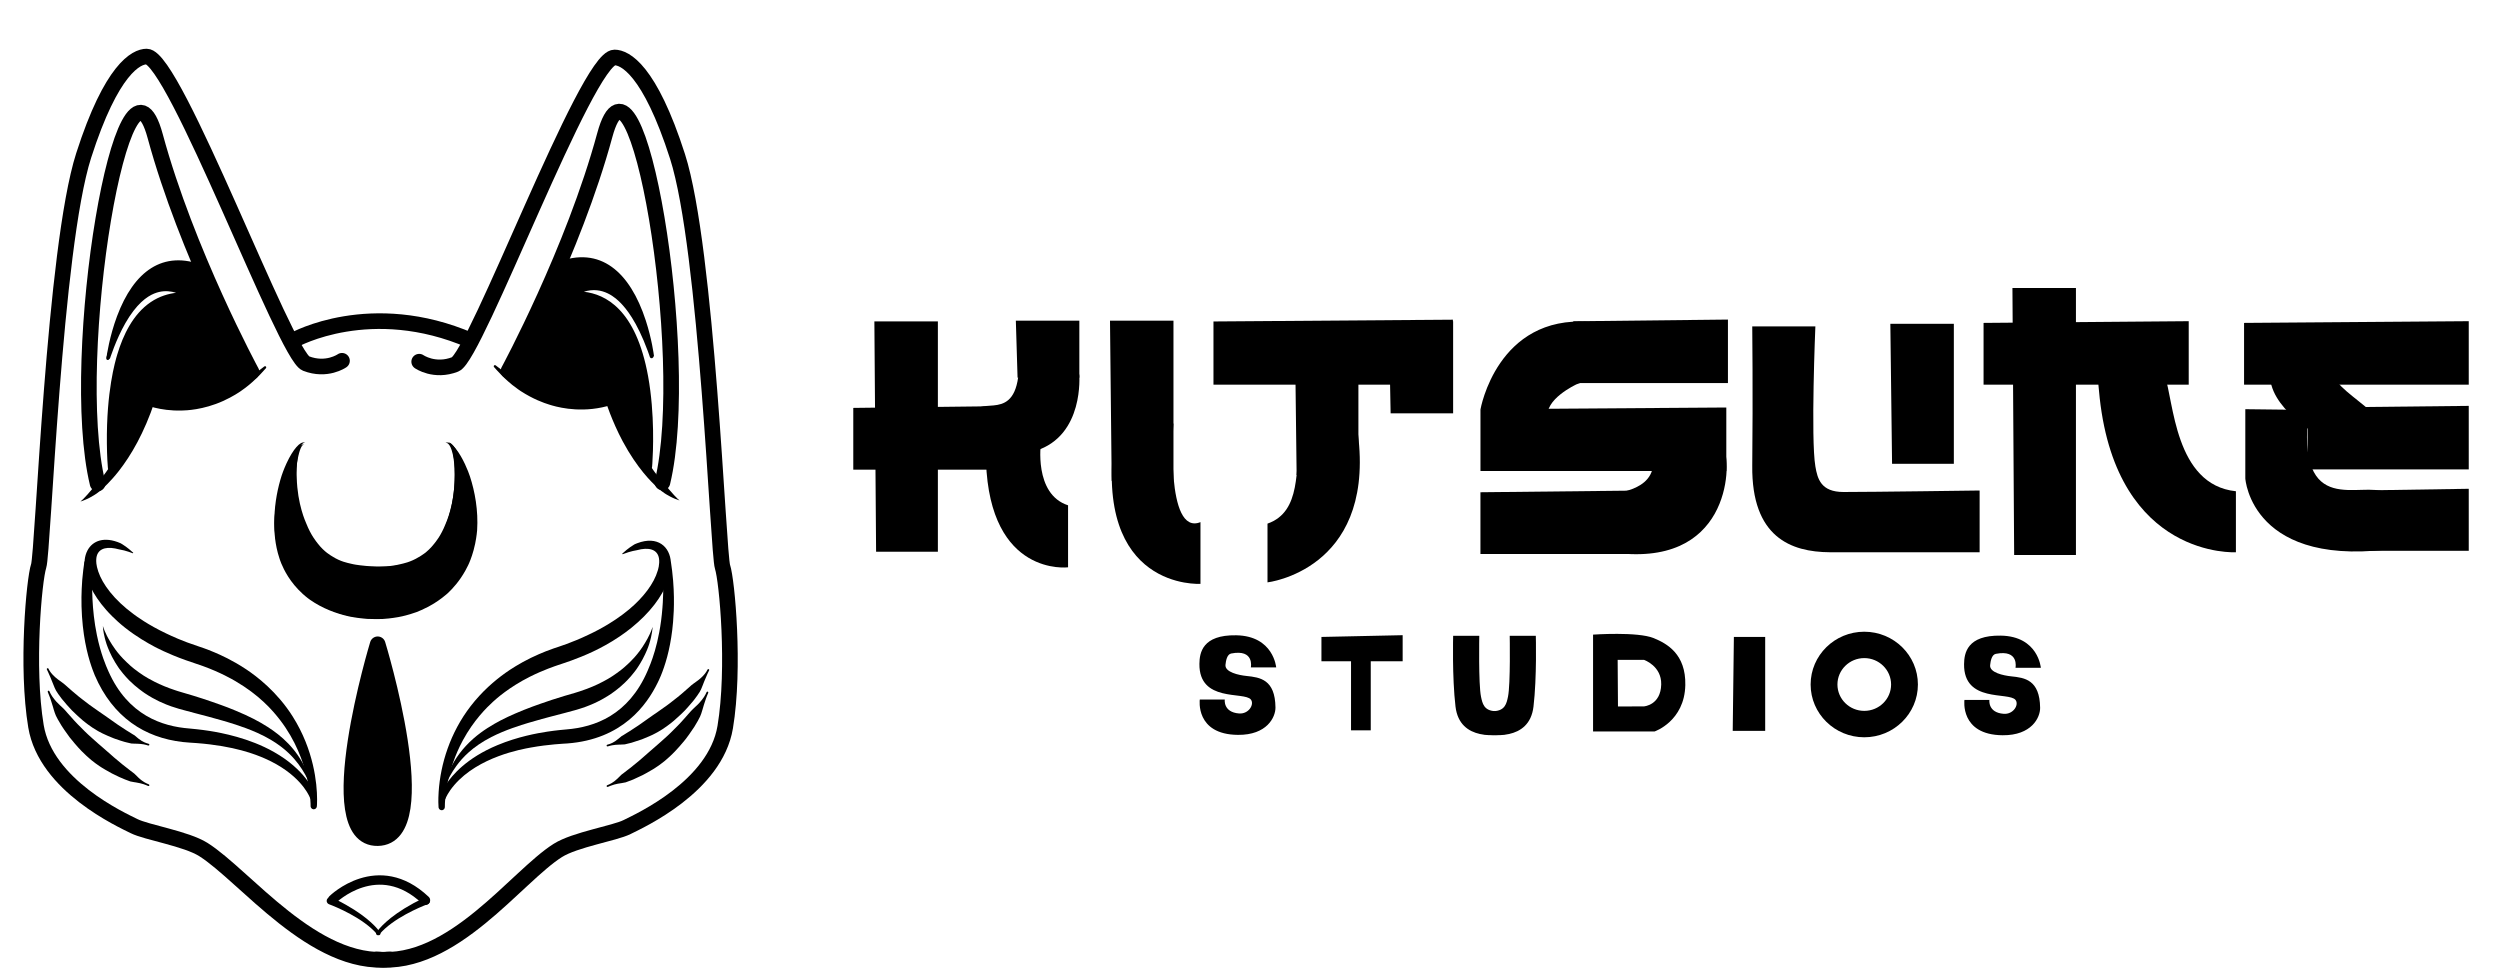
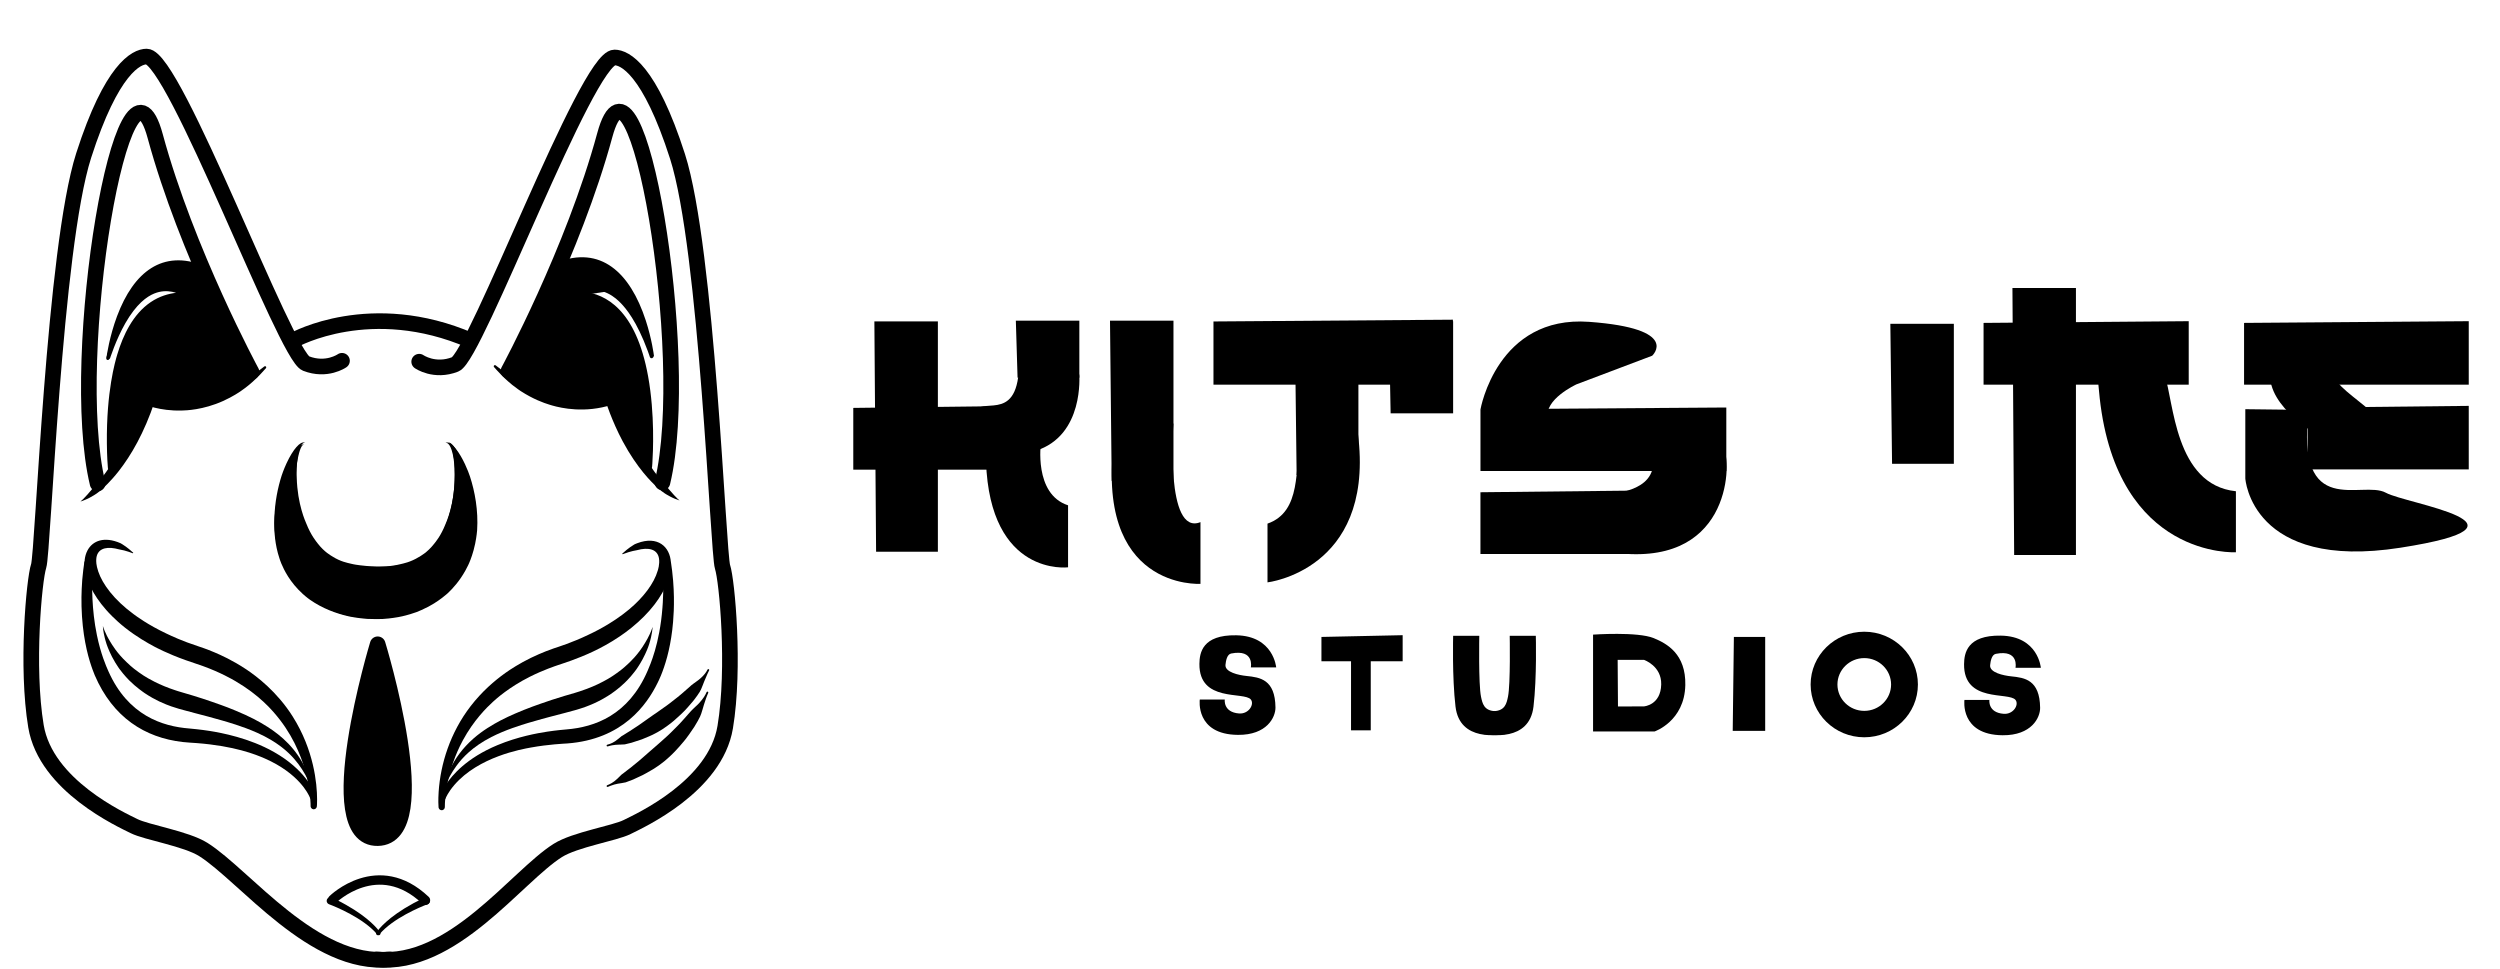
<svg xmlns="http://www.w3.org/2000/svg" width="80" height="31" viewBox="0 0 80 31" fill="none">
  <path fill-rule="evenodd" clip-rule="evenodd" d="M38.393 22.385H39.193C39.193 22.385 39.134 22.791 39.65 22.831C39.959 22.855 40.148 22.537 40.027 22.385C39.815 22.12 38.368 22.488 38.381 21.243C38.385 20.891 38.474 20.311 39.558 20.329C40.756 20.349 40.838 21.357 40.838 21.357H40.027C40.027 21.357 40.151 20.765 39.398 20.912C39.265 20.938 39.228 21.142 39.215 21.277C39.195 21.511 39.642 21.606 39.89 21.631C40.32 21.676 40.804 21.74 40.815 22.637C40.819 22.954 40.538 23.524 39.615 23.516C38.24 23.505 38.393 22.385 38.393 22.385Z" fill="black" />
  <path fill-rule="evenodd" clip-rule="evenodd" d="M62.862 22.397H63.661C63.661 22.397 63.602 22.803 64.118 22.842C64.428 22.866 64.617 22.549 64.496 22.397C64.284 22.132 62.837 22.5 62.85 21.254C62.854 20.903 62.943 20.322 64.027 20.34C65.225 20.36 65.307 21.369 65.307 21.369H64.496C64.496 21.369 64.619 20.776 63.867 20.923C63.734 20.949 63.697 21.153 63.684 21.288C63.663 21.523 64.111 21.617 64.359 21.643C64.789 21.687 65.272 21.751 65.284 22.648C65.288 22.966 65.006 23.536 64.084 23.528C62.709 23.516 62.862 22.397 62.862 22.397Z" fill="black" />
  <path fill-rule="evenodd" clip-rule="evenodd" d="M55.484 20.382H56.486V23.388H55.447L55.484 20.382Z" fill="black" />
  <path fill-rule="evenodd" clip-rule="evenodd" d="M46.501 20.345H47.337C47.337 20.345 47.309 21.891 47.392 22.293C47.437 22.508 47.485 22.739 47.838 22.757C48.19 22.776 48.681 23.407 48.227 23.481C47.977 23.522 46.71 23.75 46.576 22.609C46.465 21.669 46.501 20.345 46.501 20.345Z" fill="black" />
  <path fill-rule="evenodd" clip-rule="evenodd" d="M59.657 20.215C60.604 20.215 61.373 20.972 61.373 21.904C61.373 22.836 60.604 23.593 59.657 23.593C58.709 23.593 57.94 22.836 57.94 21.904C57.94 20.972 58.709 20.215 59.657 20.215ZM59.657 21.059C60.13 21.059 60.515 21.438 60.515 21.904C60.515 22.37 60.13 22.748 59.657 22.748C59.183 22.748 58.798 22.37 58.798 21.904C58.798 21.438 59.183 21.059 59.657 21.059Z" fill="black" />
  <path fill-rule="evenodd" clip-rule="evenodd" d="M50.978 20.308C50.978 20.308 52.4 20.207 52.919 20.42C53.345 20.595 53.951 20.93 53.93 21.923C53.905 23.083 52.946 23.407 52.946 23.407H50.978V20.308ZM52.609 21.116H51.765L51.775 22.608L52.609 22.604C52.609 22.604 53.145 22.565 53.159 21.9C53.171 21.308 52.609 21.116 52.609 21.116Z" fill="black" />
  <path fill-rule="evenodd" clip-rule="evenodd" d="M49.146 20.345H48.311C48.311 20.345 48.339 21.891 48.256 22.293C48.211 22.508 48.163 22.739 47.81 22.757C47.458 22.776 46.967 23.407 47.42 23.481C47.67 23.522 48.938 23.75 49.072 22.609C49.183 21.669 49.146 20.345 49.146 20.345Z" fill="black" />
  <path fill-rule="evenodd" clip-rule="evenodd" d="M42.286 20.382V21.161H43.233V23.37H43.864V21.161H44.885V20.326L42.286 20.382Z" fill="black" />
  <path fill-rule="evenodd" clip-rule="evenodd" d="M73.877 13.118L71.85 13.094V15.31C71.85 15.31 72.037 18.274 76.814 17.527C81.591 16.78 77.004 16.13 76.348 15.768C75.586 15.349 73.458 16.66 73.877 13.118Z" fill="black" />
  <path fill-rule="evenodd" clip-rule="evenodd" d="M74.741 12.01C74.671 12.288 75.323 12.677 76.018 13.287C77.313 14.422 74.235 13.961 74.235 13.961C74.235 13.961 72.548 13.046 72.645 11.913C72.741 10.781 74.881 11.455 74.741 12.01Z" fill="black" />
  <path fill-rule="evenodd" clip-rule="evenodd" d="M71.549 15.72V17.672C71.549 17.672 67.762 17.894 67.19 12.735C66.675 8.101 69.064 11.454 69.27 12.015C69.562 12.812 69.581 15.516 71.549 15.72Z" fill="black" />
  <path fill-rule="evenodd" clip-rule="evenodd" d="M50.447 12.299C50.447 12.299 49.392 12.784 49.536 13.383C49.848 14.684 47.377 13.094 47.377 13.094C47.377 13.094 47.904 10.082 50.855 10.299C53.806 10.516 52.87 11.383 52.87 11.383L50.447 12.299Z" fill="black" />
  <path fill-rule="evenodd" clip-rule="evenodd" d="M51.266 15.811C51.266 15.811 52.827 15.848 52.9 14.871C52.972 13.91 54.858 13.731 55.18 14.414C55.402 14.884 55.364 18.254 51.508 17.666C51.429 17.654 49.831 16.654 49.831 16.654L51.266 15.811Z" fill="black" />
  <path fill-rule="evenodd" clip-rule="evenodd" d="M34.178 16.17V18.154C34.178 18.154 31.677 18.468 31.552 14.764C31.459 12.024 32.66 13.738 32.66 13.738L33.311 14.163C33.311 14.163 33.07 15.812 34.178 16.17Z" fill="black" />
  <path fill-rule="evenodd" clip-rule="evenodd" d="M40.56 16.756V18.636C40.56 18.636 43.912 18.251 43.475 14.058C43.065 10.13 41.741 13.539 41.62 14.082C41.423 14.965 41.668 16.371 40.56 16.756Z" fill="black" />
  <path fill-rule="evenodd" clip-rule="evenodd" d="M32.609 11.383L34.536 11.985C34.536 11.985 34.705 13.939 33.139 14.426C30.354 15.29 30.946 14.156 30.946 14.156C30.946 14.156 31.035 13.446 31.211 13.151C31.488 12.689 32.681 13.602 32.609 11.383Z" fill="black" />
  <path fill-rule="evenodd" clip-rule="evenodd" d="M60.491 10.361H62.523V14.841H60.546L60.491 10.361Z" fill="black" />
-   <path fill-rule="evenodd" clip-rule="evenodd" d="M63.348 15.696V17.672C63.348 17.672 59.188 17.676 58.554 17.672C57.309 17.664 56.047 17.19 56.072 14.901C56.096 12.612 56.072 10.444 56.072 10.444H58.092C58.092 10.444 57.941 14.041 58.092 14.925C58.159 15.323 58.271 15.744 58.991 15.744C59.889 15.744 63.348 15.696 63.348 15.696Z" fill="black" />
  <path fill-rule="evenodd" clip-rule="evenodd" d="M41.438 10.718H43.469V15.2H41.492L41.438 10.718Z" fill="black" />
  <path fill-rule="evenodd" clip-rule="evenodd" d="M44.444 10.28H46.5V13.226H44.5L44.444 10.28Z" fill="black" />
  <path fill-rule="evenodd" clip-rule="evenodd" d="M27.98 10.285H30.012V17.655H28.035L27.98 10.285Z" fill="black" />
  <path fill-rule="evenodd" clip-rule="evenodd" d="M35.52 10.261H37.551V15.387H35.574L35.52 10.261Z" fill="black" />
  <path fill-rule="evenodd" clip-rule="evenodd" d="M38.415 16.708V18.683C38.415 18.683 34.97 18.901 35.669 13.961C36.368 9.015 37.548 13.576 37.548 13.576C37.548 13.576 37.283 17.166 38.415 16.708Z" fill="black" />
  <path fill-rule="evenodd" clip-rule="evenodd" d="M32.507 10.261H34.539V12.086H32.562L32.507 10.261Z" fill="black" />
  <path fill-rule="evenodd" clip-rule="evenodd" d="M64.398 9.215H66.43V17.759H64.453L64.398 9.215Z" fill="black" />
  <path fill-rule="evenodd" clip-rule="evenodd" d="M70.039 10.278V12.31H63.474V10.333L70.039 10.278Z" fill="black" />
  <path fill-rule="evenodd" clip-rule="evenodd" d="M79 10.278V12.31H71.81V10.333L79 10.278Z" fill="black" />
  <path fill-rule="evenodd" clip-rule="evenodd" d="M79 12.988V15.02H73.842V13.043L79 12.988Z" fill="black" />
-   <path fill-rule="evenodd" clip-rule="evenodd" d="M79 15.641V17.625H75.509V15.695L79 15.641Z" fill="black" />
  <path fill-rule="evenodd" clip-rule="evenodd" d="M52.498 15.697C53.143 16.442 53.714 17.179 52.498 17.729H47.374V15.752L52.498 15.697Z" fill="black" />
  <path fill-rule="evenodd" clip-rule="evenodd" d="M31.942 12.998V15.03H27.305V13.053L31.942 12.998Z" fill="black" />
  <path fill-rule="evenodd" clip-rule="evenodd" d="M46.493 10.23V12.31H38.831V10.287L46.493 10.23Z" fill="black" />
-   <path fill-rule="evenodd" clip-rule="evenodd" d="M55.294 10.226V12.258H50.345V10.281L55.294 10.226Z" fill="black" />
  <path fill-rule="evenodd" clip-rule="evenodd" d="M55.242 13.04V15.072H47.375V13.095L55.242 13.04Z" fill="black" />
  <path fill-rule="evenodd" clip-rule="evenodd" d="M4.264 17.688C4.258 17.691 4.259 17.703 4.252 17.706C4.251 17.707 4.04 17.616 3.806 17.579C3.784 17.575 3.755 17.564 3.685 17.551C3.351 17.486 3.093 17.58 3.08 17.905C3.078 17.959 3.072 18.072 3.145 18.29C3.279 18.688 3.643 19.189 4.274 19.652C4.354 19.711 4.726 19.99 5.315 20.269C5.487 20.35 5.812 20.508 6.361 20.687C6.417 20.706 6.591 20.76 6.867 20.877C7.051 20.955 7.438 21.125 7.885 21.423C8.208 21.639 8.862 22.129 9.367 22.929C10.045 24.003 10.145 25.073 10.147 25.577C10.147 25.712 10.141 25.792 10.14 25.799C10.137 25.843 10.11 25.867 10.105 25.871C10.096 25.88 10.085 25.887 10.072 25.891C10.034 25.905 10.002 25.89 9.996 25.887C9.96 25.869 9.948 25.836 9.946 25.831C9.937 25.807 9.939 25.807 9.939 25.782C9.939 25.774 9.962 24.343 8.962 23.041C8.718 22.724 8.301 22.246 7.533 21.796C7.439 21.741 7.052 21.516 6.496 21.315C6.29 21.241 6.131 21.193 5.944 21.126C5.348 20.914 4.975 20.71 4.934 20.689C4.717 20.573 4.377 20.381 4.006 20.09C3.674 19.828 3.445 19.571 3.401 19.521C2.936 18.996 2.789 18.561 2.736 18.333C2.719 18.256 2.711 18.172 2.71 18.158C2.697 18.029 2.694 17.812 2.801 17.611C2.965 17.305 3.333 17.155 3.855 17.382C3.859 17.384 3.86 17.383 3.906 17.411C4.074 17.515 4.207 17.635 4.264 17.688Z" fill="black" />
  <path fill-rule="evenodd" clip-rule="evenodd" d="M2.862 17.882C2.871 17.883 2.923 17.89 2.96 17.939C2.971 17.954 2.98 17.972 2.984 17.99C2.994 18.026 2.991 18.026 2.986 18.063C2.964 18.224 2.955 18.473 2.954 18.509C2.947 18.709 2.926 19.482 3.101 20.325C3.226 20.929 3.39 21.304 3.47 21.483C4.098 22.894 5.195 23.245 6.061 23.312C6.119 23.317 6.419 23.344 6.716 23.391C7.086 23.451 7.971 23.613 8.765 24.063C9.758 24.625 10.041 25.294 10.094 25.447C10.097 25.456 10.1 25.465 10.1 25.466C10.101 25.478 10.104 25.491 10.103 25.503C10.103 25.509 10.1 25.543 10.07 25.568C10.024 25.609 9.974 25.584 9.967 25.58C9.956 25.574 9.946 25.567 9.937 25.558C9.92 25.539 9.922 25.538 9.913 25.514C9.867 25.405 9.556 24.748 8.48 24.274C8.18 24.142 7.508 23.872 6.296 23.779C6.083 23.762 6.028 23.765 5.842 23.744C4.639 23.605 3.613 22.961 3.033 21.61C2.984 21.494 2.933 21.345 2.925 21.322C2.791 20.928 2.634 20.303 2.609 19.41C2.597 18.997 2.627 18.622 2.632 18.553C2.653 18.291 2.678 18.142 2.694 18.023C2.699 17.986 2.696 17.985 2.716 17.953C2.72 17.945 2.746 17.901 2.804 17.886C2.809 17.884 2.833 17.878 2.862 17.882Z" fill="black" />
  <path fill-rule="evenodd" clip-rule="evenodd" d="M10.039 25.405C9.967 25.199 9.797 24.725 9.421 24.292C9.212 24.052 8.867 23.736 8.239 23.453C7.754 23.235 7.231 23.092 7.121 23.059C6.775 22.957 6.508 22.892 6.28 22.831C6.104 22.785 6.103 22.786 5.928 22.737C5.791 22.7 5.668 22.669 5.481 22.604C5.408 22.579 5.249 22.519 5.092 22.444C4.959 22.379 4.816 22.304 4.633 22.182C4.606 22.164 4.345 21.985 4.133 21.77C3.981 21.615 3.878 21.481 3.825 21.41C3.823 21.407 3.759 21.319 3.687 21.2C3.535 20.948 3.452 20.732 3.409 20.608C3.382 20.53 3.357 20.428 3.353 20.413C3.302 20.209 3.294 20.074 3.293 20.057C3.292 20.056 3.292 20.046 3.292 20.046C3.293 20.043 3.295 20.041 3.297 20.045C3.298 20.047 3.354 20.253 3.531 20.54C3.579 20.619 3.737 20.894 4.053 21.191C4.096 21.232 4.22 21.357 4.432 21.507C4.49 21.547 4.634 21.659 4.947 21.817C5.135 21.913 5.376 22.012 5.593 22.083C5.636 22.097 5.721 22.127 5.854 22.164C5.885 22.173 6.157 22.253 6.175 22.259C6.455 22.346 6.533 22.371 6.785 22.458C7.241 22.615 7.429 22.694 7.526 22.735C7.98 22.922 8.295 23.088 8.57 23.265C8.996 23.539 9.491 23.953 9.804 24.654C9.947 24.971 10.009 25.26 10.039 25.405Z" fill="black" />
  <path fill-rule="evenodd" clip-rule="evenodd" d="M19.91 17.718C19.964 17.669 20.11 17.534 20.298 17.423C20.305 17.419 20.32 17.41 20.391 17.383C21.042 17.135 21.441 17.491 21.469 18.002C21.477 18.147 21.455 18.277 21.44 18.353C21.417 18.467 21.37 18.591 21.363 18.611C21.184 19.09 20.8 19.61 20.197 20.096C20.166 20.121 19.918 20.321 19.597 20.516C19.281 20.708 19.026 20.827 18.975 20.851C18.443 21.1 18.024 21.225 17.851 21.285C17.773 21.312 17.397 21.434 16.953 21.657C16.289 21.991 15.881 22.36 15.776 22.456C15.571 22.643 15.154 23.055 14.81 23.693C14.294 24.651 14.233 25.566 14.235 25.819C14.236 25.863 14.212 25.889 14.208 25.894C14.199 25.903 14.189 25.911 14.178 25.917C14.172 25.92 14.14 25.935 14.102 25.921C14.063 25.908 14.048 25.876 14.045 25.87C14.033 25.847 14.035 25.846 14.033 25.82C14.018 25.62 14.034 25.374 14.037 25.335C14.096 24.444 14.406 23.445 15.061 22.596C15.424 22.126 15.823 21.783 16.171 21.535C16.328 21.422 16.636 21.223 16.988 21.052C17.365 20.869 17.658 20.77 17.718 20.749C17.865 20.699 18.3 20.567 18.82 20.317C18.923 20.268 19.558 19.98 20.13 19.502C20.594 19.114 20.928 18.669 21.046 18.264C21.051 18.249 21.117 18.055 21.088 17.871C21.041 17.573 20.755 17.502 20.378 17.607C20.365 17.611 20.203 17.628 19.935 17.731C19.922 17.736 19.922 17.736 19.922 17.736C19.912 17.731 19.92 17.723 19.91 17.718Z" fill="black" />
  <path fill-rule="evenodd" clip-rule="evenodd" d="M21.311 17.912C21.32 17.911 21.371 17.904 21.42 17.941C21.435 17.952 21.448 17.966 21.457 17.983C21.477 18.015 21.474 18.016 21.479 18.054C21.495 18.173 21.52 18.322 21.54 18.583C21.6 19.326 21.543 19.896 21.513 20.153C21.432 20.826 21.28 21.298 21.146 21.626C21.108 21.719 21.052 21.833 21.043 21.851C20.702 22.546 19.929 23.66 18.146 23.791C18.062 23.797 17.558 23.817 16.988 23.921C16.695 23.974 15.318 24.215 14.54 25.118C14.338 25.352 14.266 25.53 14.258 25.55C14.25 25.57 14.251 25.571 14.236 25.588C14.232 25.592 14.209 25.617 14.171 25.62C14.165 25.621 14.132 25.624 14.102 25.598C14.073 25.573 14.07 25.54 14.07 25.534C14.067 25.507 14.07 25.507 14.078 25.482C14.134 25.312 14.255 25.13 14.273 25.101C14.472 24.801 14.936 24.253 15.922 23.843C16.571 23.573 17.191 23.462 17.512 23.413C17.804 23.368 18.081 23.345 18.131 23.341C19.026 23.267 20.112 22.89 20.725 21.462C20.798 21.291 21.11 20.605 21.198 19.448C21.206 19.348 21.254 18.767 21.193 18.139C21.192 18.129 21.185 18.083 21.185 18.078C21.184 18.07 21.177 18.018 21.213 17.97C21.25 17.921 21.302 17.913 21.311 17.912Z" fill="black" />
  <path fill-rule="evenodd" clip-rule="evenodd" d="M14.135 25.435C14.233 24.963 14.438 24.26 15.147 23.636C15.441 23.377 15.773 23.183 16.021 23.053C16.318 22.897 16.695 22.745 16.755 22.721C16.864 22.677 17.094 22.585 17.652 22.398C17.662 22.395 17.937 22.307 18.05 22.273C18.351 22.184 18.351 22.185 18.393 22.173C18.438 22.16 18.62 22.104 18.78 22.043C18.831 22.023 19.061 21.938 19.299 21.81C19.34 21.788 19.52 21.698 19.734 21.542C19.78 21.509 19.928 21.408 20.11 21.232C20.172 21.172 20.416 20.951 20.637 20.58C20.638 20.578 20.785 20.349 20.866 20.111C20.877 20.078 20.876 20.078 20.877 20.075C20.879 20.072 20.881 20.072 20.882 20.076C20.882 20.076 20.874 20.294 20.772 20.616C20.772 20.618 20.728 20.758 20.643 20.937C20.537 21.164 20.424 21.333 20.359 21.426C20.35 21.438 20.281 21.534 20.185 21.645C20.041 21.809 19.935 21.903 19.854 21.973C19.83 21.993 19.699 22.105 19.545 22.209C19.537 22.215 19.398 22.308 19.259 22.383C19.085 22.477 18.935 22.545 18.744 22.616C18.675 22.642 18.507 22.696 18.454 22.711C18.188 22.784 18.123 22.801 18.094 22.809L17.555 22.95C17.503 22.964 17.249 23.03 16.9 23.134C16.682 23.199 16.17 23.356 15.726 23.584C15.117 23.896 14.794 24.246 14.597 24.52C14.313 24.912 14.177 25.315 14.135 25.435Z" fill="black" />
  <path fill-rule="evenodd" clip-rule="evenodd" d="M12.086 20.617C12.086 20.617 10.193 26.85 12.086 26.82C13.983 26.79 12.086 20.617 12.086 20.617Z" fill="black" stroke="black" stroke-width="0.5" stroke-miterlimit="1.5" stroke-linecap="round" stroke-linejoin="round" />
  <path fill-rule="evenodd" clip-rule="evenodd" d="M18.684 9.336C19.365 9.414 20.349 9.884 20.74 12.046C20.958 13.253 20.898 14.484 20.875 14.833C20.87 14.897 20.867 14.936 20.867 14.936C20.861 14.956 20.859 14.978 20.849 14.996C20.844 15.005 20.818 15.054 20.756 15.073C20.746 15.076 20.692 15.093 20.632 15.062C20.623 15.057 20.575 15.031 20.555 14.969C20.542 14.927 20.546 14.926 20.55 14.882C20.621 14.108 20.757 11.017 19.48 9.935C19.246 9.737 18.861 9.517 18.249 9.563C18.235 9.564 18.235 9.565 18.221 9.564C18.212 9.563 18.157 9.558 18.127 9.501C18.123 9.493 18.098 9.444 18.131 9.389C18.141 9.372 18.154 9.359 18.196 9.329C18.491 9.115 19.308 8.737 20.08 9.638C20.142 9.709 20.273 9.879 20.398 10.104C20.698 10.641 20.851 11.209 20.902 11.37C20.902 11.37 20.908 11.389 20.908 11.389C20.907 11.404 20.911 11.421 20.904 11.434C20.904 11.434 20.869 11.463 20.869 11.463C20.854 11.462 20.838 11.466 20.824 11.459C20.811 11.452 20.803 11.437 20.795 11.425C20.795 11.423 20.789 11.397 20.731 11.238C20.373 10.264 20.021 9.863 19.876 9.711C19.713 9.54 19.287 9.142 18.684 9.336Z" fill="black" />
  <path fill-rule="evenodd" clip-rule="evenodd" d="M21.745 16.015C21.678 15.996 21.549 15.945 21.445 15.889C21.333 15.83 21.279 15.793 21.266 15.784C21.189 15.733 21.145 15.7 21.034 15.599C20.851 15.432 20.39 14.986 19.927 14.123C19.585 13.486 19.376 12.833 19.357 12.776C19.342 12.73 19.348 12.68 19.349 12.671C19.353 12.637 19.364 12.604 19.381 12.574C19.398 12.544 19.42 12.517 19.447 12.496C19.447 12.496 19.54 12.447 19.541 12.447C19.576 12.444 19.611 12.435 19.646 12.439C19.68 12.443 19.713 12.454 19.743 12.47C19.773 12.487 19.8 12.509 19.821 12.536C19.864 12.59 19.861 12.593 19.877 12.66C19.984 13.1 20.244 14.041 20.799 14.888C20.818 14.917 21.014 15.223 21.284 15.517C21.295 15.528 21.305 15.542 21.34 15.58C21.34 15.581 21.416 15.67 21.42 15.674C21.455 15.717 21.47 15.735 21.572 15.846C21.665 15.949 21.723 15.997 21.745 16.015Z" fill="black" />
-   <path fill-rule="evenodd" clip-rule="evenodd" d="M19.988 9.131L19.861 9.26L18.673 9.174L18.26 9.506L18.867 9.51L19.649 9.943L20.261 10.884L20.633 12.266L20.708 13.855L20.693 14.887L20.218 13.999L19.675 12.724L19.153 12.761L18.105 12.868L17.049 12.558L16.244 11.983L17.885 8.555L18.433 8.382L19.148 8.415L19.516 8.663L19.988 9.131Z" fill="black" />
+   <path fill-rule="evenodd" clip-rule="evenodd" d="M19.988 9.131L19.861 9.26L18.26 9.506L18.867 9.51L19.649 9.943L20.261 10.884L20.633 12.266L20.708 13.855L20.693 14.887L20.218 13.999L19.675 12.724L19.153 12.761L18.105 12.868L17.049 12.558L16.244 11.983L17.885 8.555L18.433 8.382L19.148 8.415L19.516 8.663L19.988 9.131Z" fill="black" />
  <path fill-rule="evenodd" clip-rule="evenodd" d="M20.841 11.189L20.608 10.203L20.034 9.092H19.299L19.639 9.397L20.195 9.917L20.841 11.189Z" fill="black" />
  <path d="M16.273 11.868C16.273 11.868 18.346 8.037 19.354 4.321C20.348 0.658 22.177 11.378 21.198 15.439" stroke="black" stroke-width="0.5" stroke-miterlimit="1.5" stroke-linecap="round" stroke-linejoin="round" />
  <path fill-rule="evenodd" clip-rule="evenodd" d="M15.811 11.696C15.822 11.685 15.823 11.684 15.839 11.684C15.849 11.684 15.858 11.69 15.867 11.695C15.87 11.696 15.871 11.701 15.891 11.715C15.921 11.739 16.071 11.855 16.287 11.996C16.31 12.01 16.412 12.077 16.575 12.169C16.595 12.181 16.675 12.226 16.839 12.309C17.447 12.614 18.109 12.745 18.763 12.651C19.118 12.599 19.363 12.496 19.446 12.456C19.471 12.444 19.47 12.443 19.472 12.442C19.505 12.433 19.537 12.419 19.571 12.417C19.604 12.415 19.638 12.42 19.669 12.431C19.7 12.442 19.73 12.459 19.755 12.481C19.755 12.481 19.817 12.562 19.817 12.562C19.825 12.595 19.84 12.627 19.842 12.661C19.843 12.694 19.838 12.727 19.828 12.759C19.817 12.79 19.8 12.82 19.778 12.844C19.737 12.89 19.736 12.89 19.679 12.914C19.51 12.985 19.294 13.03 19.26 13.037C18.431 13.21 17.754 13.003 17.587 12.951C17.391 12.891 17.061 12.772 16.663 12.515C16.658 12.512 16.542 12.435 16.393 12.318C16.349 12.283 16.195 12.153 16.064 12.021C15.927 11.883 15.831 11.77 15.828 11.767C15.823 11.762 15.818 11.757 15.813 11.752C15.801 11.741 15.8 11.727 15.8 11.725C15.8 11.709 15.8 11.708 15.811 11.696Z" fill="black" />
  <path fill-rule="evenodd" clip-rule="evenodd" d="M17.733 8.578C17.73 8.571 17.712 8.527 17.733 8.476C17.739 8.46 17.749 8.445 17.761 8.433C17.785 8.408 17.787 8.41 17.82 8.397C19.214 7.851 20.16 8.705 20.666 10.259C20.858 10.851 20.922 11.35 20.924 11.369C20.929 11.405 20.918 11.403 20.887 11.422C20.887 11.422 20.854 11.414 20.854 11.414C20.835 11.4 20.838 11.397 20.834 11.374C20.77 10.993 20.239 8.435 18.65 8.469C18.328 8.476 18.051 8.587 17.907 8.65C17.858 8.671 17.813 8.653 17.805 8.65C17.754 8.629 17.736 8.585 17.733 8.578Z" fill="black" />
  <path fill-rule="evenodd" clip-rule="evenodd" d="M5.635 9.37C5.479 9.32 5.29 9.296 5.087 9.344C4.913 9.386 4.613 9.501 4.269 9.95C3.897 10.434 3.65 11.094 3.543 11.401C3.537 11.416 3.524 11.459 3.524 11.459C3.515 11.47 3.508 11.486 3.495 11.493C3.495 11.493 3.45 11.497 3.45 11.497C3.439 11.488 3.423 11.481 3.416 11.468C3.409 11.455 3.411 11.438 3.411 11.423C3.412 11.417 3.414 11.417 3.435 11.346C3.589 10.822 3.754 10.432 3.934 10.114C3.995 10.006 4.118 9.811 4.253 9.655C5.041 8.751 5.88 9.171 6.154 9.386C6.157 9.388 6.177 9.404 6.189 9.423C6.221 9.478 6.196 9.527 6.192 9.535C6.163 9.592 6.108 9.597 6.099 9.598C6.046 9.602 5.607 9.531 5.15 9.762C3.561 10.566 3.688 14.002 3.768 14.905C3.771 14.937 3.772 14.937 3.771 14.94C3.769 14.961 3.771 14.983 3.764 15.003C3.762 15.012 3.745 15.065 3.687 15.096C3.679 15.101 3.628 15.127 3.564 15.107C3.501 15.088 3.475 15.039 3.471 15.03C3.452 14.994 3.454 14.993 3.451 14.952C3.424 14.631 3.42 14.249 3.42 14.187C3.403 12.522 3.685 11.569 3.754 11.339C3.939 10.723 4.256 10.051 4.823 9.668C5.107 9.476 5.394 9.398 5.635 9.37Z" fill="black" />
  <path fill-rule="evenodd" clip-rule="evenodd" d="M2.575 16.049C2.643 15.992 2.686 15.949 2.804 15.819C2.857 15.761 2.856 15.759 2.935 15.666C2.966 15.631 2.965 15.631 2.996 15.597C3.024 15.564 3.024 15.564 3.053 15.532C3.407 15.143 3.649 14.717 3.69 14.645C4.175 13.8 4.386 12.925 4.45 12.663C4.461 12.617 4.493 12.577 4.498 12.57C4.52 12.543 4.547 12.521 4.577 12.505C4.607 12.488 4.64 12.477 4.674 12.473C4.674 12.473 4.779 12.481 4.78 12.481C4.811 12.497 4.846 12.508 4.873 12.53C4.9 12.551 4.922 12.578 4.939 12.608C4.955 12.638 4.967 12.671 4.971 12.705C4.979 12.774 4.974 12.775 4.952 12.841C4.613 13.856 4.196 14.569 3.799 15.076C3.534 15.415 3.293 15.627 3.286 15.633C3.193 15.718 3.163 15.74 3.123 15.77C3.123 15.771 3.063 15.815 3.007 15.848C2.885 15.921 2.822 15.951 2.805 15.959C2.787 15.967 2.664 16.024 2.575 16.049Z" fill="black" />
  <path fill-rule="evenodd" clip-rule="evenodd" d="M4.331 9.165L4.835 9.294L5.646 9.208C5.646 9.208 6.071 9.385 6.078 9.45C6.084 9.515 5.644 9.542 5.524 9.58C5.289 9.652 4.924 9.748 4.653 9.977C4.381 10.206 4.199 10.613 4.058 10.972C3.9 11.374 3.778 11.908 3.705 12.389C3.63 12.875 3.613 13.5 3.611 13.889C3.61 14.169 3.662 14.868 3.662 14.868L4.191 14.159L4.68 12.794L5.346 12.866L6.322 12.902L7.467 12.521L8.201 12.035L6.434 8.589L5.887 8.416L5.368 8.503L4.821 8.733L4.331 9.165Z" fill="black" />
  <path fill-rule="evenodd" clip-rule="evenodd" d="M4.673 8.932C4.673 8.932 4.395 9.059 4.088 9.585C3.8 10.08 3.494 11.319 3.456 11.33C3.413 11.343 3.91 10.221 4.151 9.887C4.334 9.634 5.045 9.131 5.045 9.131L4.673 8.932Z" fill="black" />
  <path d="M8.048 11.902C8.048 11.902 5.974 8.071 4.966 4.355C3.972 0.692 2.143 11.412 3.123 15.473" stroke="black" stroke-width="0.5" stroke-miterlimit="1.5" stroke-linecap="round" stroke-linejoin="round" />
  <path fill-rule="evenodd" clip-rule="evenodd" d="M8.508 11.73C8.519 11.742 8.52 11.742 8.519 11.758C8.519 11.769 8.512 11.778 8.507 11.786C8.506 11.788 8.504 11.787 8.485 11.809C8.278 12.046 8.134 12.173 8.076 12.225C8.027 12.268 7.906 12.377 7.699 12.52C7.676 12.536 7.452 12.691 7.139 12.832C6.5 13.12 5.946 13.134 5.817 13.137C5.101 13.157 4.625 12.942 4.623 12.94C4.596 12.92 4.564 12.904 4.542 12.878C4.52 12.854 4.503 12.824 4.492 12.793C4.481 12.761 4.476 12.728 4.478 12.695C4.478 12.694 4.503 12.596 4.503 12.596C4.524 12.569 4.54 12.537 4.565 12.515C4.59 12.493 4.62 12.476 4.651 12.465C4.682 12.454 4.716 12.449 4.749 12.451C4.805 12.454 4.806 12.455 4.857 12.481C5.021 12.565 5.855 12.913 6.951 12.559C7.203 12.478 7.363 12.404 7.589 12.288C7.614 12.275 7.723 12.219 7.893 12.117C7.918 12.102 8.029 12.035 8.198 11.918C8.302 11.847 8.385 11.784 8.429 11.749C8.443 11.738 8.452 11.729 8.452 11.729C8.478 11.719 8.478 11.718 8.481 11.718C8.496 11.718 8.497 11.719 8.508 11.73Z" fill="black" />
  <path fill-rule="evenodd" clip-rule="evenodd" d="M6.595 8.677C6.591 8.685 6.573 8.728 6.522 8.749C6.506 8.755 6.489 8.759 6.472 8.759C6.437 8.759 6.438 8.756 6.406 8.743C5.847 8.5 5 8.351 4.272 9.42C3.733 10.211 3.524 11.289 3.492 11.481C3.486 11.517 3.476 11.512 3.441 11.521C3.441 11.521 3.412 11.504 3.412 11.504C3.397 11.485 3.401 11.483 3.404 11.459C3.417 11.364 3.504 10.764 3.746 10.117C4.282 8.684 5.211 7.988 6.508 8.496C6.54 8.509 6.542 8.507 6.567 8.532C6.605 8.571 6.605 8.617 6.605 8.625C6.605 8.629 6.605 8.653 6.595 8.677Z" fill="black" />
  <path fill-rule="evenodd" clip-rule="evenodd" d="M12.154 29.914C12.136 29.928 12.135 29.929 12.112 29.926C12.085 29.922 12.086 29.919 12.069 29.898C11.628 29.376 10.722 29.007 10.529 28.936C10.522 28.933 10.482 28.918 10.463 28.872C10.457 28.859 10.454 28.844 10.454 28.829C10.454 28.822 10.453 28.78 10.487 28.746C10.521 28.712 10.561 28.712 10.568 28.712C10.598 28.711 10.598 28.713 10.625 28.726C10.828 28.816 11.041 28.937 11.076 28.957C11.823 29.38 12.09 29.735 12.164 29.834C12.178 29.853 12.178 29.854 12.175 29.876C12.173 29.9 12.157 29.912 12.154 29.914Z" fill="black" />
  <path fill-rule="evenodd" clip-rule="evenodd" d="M12.056 29.914C12.039 29.9 12.038 29.899 12.035 29.876C12.032 29.849 12.036 29.849 12.052 29.826C12.114 29.743 12.403 29.353 13.231 28.903C13.445 28.787 13.598 28.72 13.598 28.72C13.613 28.717 13.628 28.712 13.643 28.712C13.65 28.712 13.69 28.712 13.723 28.746C13.758 28.78 13.757 28.822 13.757 28.829C13.757 28.876 13.728 28.904 13.723 28.909C13.7 28.933 13.697 28.93 13.667 28.941C13.454 29.022 12.575 29.385 12.142 29.898C12.125 29.918 12.126 29.922 12.099 29.926C12.076 29.929 12.075 29.928 12.056 29.914Z" fill="black" />
  <path d="M10.649 28.782C10.649 28.782 12.092 27.366 13.615 28.808" stroke="black" stroke-width="0.3" stroke-miterlimit="1.5" stroke-linecap="round" stroke-linejoin="round" />
  <path d="M10.944 11.545C10.944 11.545 10.454 11.891 9.791 11.632C9.129 11.372 5.586 1.81 4.693 1.81C4.365 1.81 3.57 2.193 2.677 4.978C1.727 7.945 1.381 17.68 1.237 18.112C1.093 18.544 0.834 21.338 1.151 23.239C1.467 25.14 3.887 26.235 4.29 26.436C4.693 26.638 5.957 26.837 6.508 27.185C7.833 28.02 10.049 30.946 12.469 30.7" stroke="black" stroke-width="0.5" stroke-miterlimit="1.5" stroke-linecap="round" stroke-linejoin="round" />
  <path d="M13.414 11.574C13.414 11.574 13.904 11.919 14.566 11.66C15.229 11.401 18.772 1.839 19.665 1.839C19.993 1.839 20.788 2.221 21.681 5.007C22.631 7.974 22.977 17.709 23.121 18.141C23.265 18.573 23.524 21.367 23.207 23.268C22.89 25.169 20.471 26.263 20.068 26.465C19.665 26.667 18.401 26.866 17.85 27.214C16.525 28.049 14.476 30.946 12.057 30.7" stroke="black" stroke-width="0.5" stroke-miterlimit="1.5" stroke-linecap="round" stroke-linejoin="round" />
  <path d="M9.422 10.875C9.422 10.875 11.865 9.514 15.062 10.896" stroke="black" stroke-width="0.5" stroke-miterlimit="1.5" stroke-linecap="round" stroke-linejoin="round" />
  <path fill-rule="evenodd" clip-rule="evenodd" d="M19.413 23.866C19.41 23.855 19.41 23.854 19.416 23.844C19.424 23.829 19.429 23.834 19.497 23.811C19.524 23.802 19.644 23.765 19.787 23.642C19.816 23.617 19.825 23.613 19.874 23.571C19.879 23.567 19.882 23.562 19.887 23.559C19.892 23.556 19.959 23.52 20.07 23.446C20.092 23.432 20.187 23.378 20.327 23.281C20.362 23.257 20.457 23.2 20.617 23.082C20.64 23.064 20.673 23.044 20.755 22.984C20.786 22.962 20.81 22.947 20.89 22.889C20.922 22.866 20.949 22.851 21.053 22.777C21.068 22.766 21.119 22.733 21.224 22.656C21.238 22.646 21.384 22.548 21.569 22.398C21.606 22.368 21.726 22.281 21.896 22.129C21.91 22.116 21.953 22.081 22.022 22.019C22.048 21.995 22.066 21.982 22.131 21.922C22.137 21.917 22.153 21.906 22.192 21.876C22.218 21.855 22.222 21.856 22.283 21.81C22.292 21.803 22.378 21.749 22.486 21.64C22.599 21.526 22.638 21.429 22.641 21.426C22.646 21.421 22.65 21.414 22.657 21.412C22.657 21.412 22.679 21.413 22.679 21.413C22.683 21.418 22.691 21.422 22.693 21.429C22.698 21.443 22.695 21.444 22.689 21.457C22.67 21.499 22.619 21.597 22.567 21.73C22.556 21.756 22.525 21.825 22.48 21.946C22.473 21.966 22.472 21.966 22.435 22.056C22.434 22.056 22.393 22.136 22.393 22.137C22.388 22.146 22.318 22.251 22.312 22.259C22.228 22.376 22.188 22.424 22.177 22.438C22.05 22.592 21.942 22.706 21.905 22.746C21.905 22.746 21.851 22.801 21.78 22.868C21.689 22.954 21.612 23.022 21.563 23.064C21.55 23.076 21.432 23.173 21.337 23.24C21.232 23.315 21.203 23.333 21.191 23.34C21.051 23.427 21.01 23.447 20.981 23.462C20.881 23.515 20.88 23.515 20.776 23.561C20.662 23.611 20.57 23.647 20.541 23.659C20.503 23.674 20.254 23.756 20.21 23.767C20.12 23.79 20.05 23.807 19.994 23.82C19.984 23.822 19.974 23.82 19.878 23.826C19.851 23.828 19.798 23.825 19.692 23.835C19.537 23.85 19.456 23.886 19.448 23.885C19.428 23.883 19.428 23.884 19.427 23.883C19.417 23.877 19.416 23.877 19.413 23.866Z" fill="black" />
  <path fill-rule="evenodd" clip-rule="evenodd" d="M19.415 25.165C19.41 25.154 19.41 25.154 19.414 25.143C19.417 25.137 19.424 25.132 19.429 25.128C19.437 25.122 19.543 25.091 19.663 24.998C19.753 24.928 19.783 24.89 19.805 24.87C19.868 24.812 19.887 24.789 19.891 24.786C19.892 24.785 19.969 24.731 20.065 24.653C20.112 24.616 20.195 24.558 20.333 24.441C20.378 24.403 20.47 24.334 20.63 24.189C20.65 24.171 20.687 24.141 20.77 24.066C20.794 24.044 20.825 24.02 20.907 23.947C20.924 23.931 20.971 23.893 21.055 23.818C21.086 23.791 21.136 23.749 21.225 23.667C21.26 23.635 21.396 23.519 21.576 23.334C21.607 23.302 21.728 23.189 21.89 23.004C21.91 22.98 21.945 22.945 22.018 22.859C22.027 22.849 22.06 22.814 22.112 22.753C22.13 22.733 22.131 22.735 22.18 22.685C22.198 22.666 22.208 22.661 22.266 22.603C22.278 22.592 22.352 22.531 22.46 22.397C22.568 22.262 22.609 22.151 22.612 22.147C22.617 22.142 22.62 22.135 22.627 22.132C22.627 22.132 22.649 22.132 22.649 22.133C22.654 22.138 22.661 22.141 22.664 22.148C22.667 22.155 22.665 22.162 22.664 22.17C22.663 22.176 22.606 22.294 22.549 22.481C22.542 22.502 22.514 22.584 22.477 22.717C22.471 22.741 22.47 22.741 22.44 22.835C22.44 22.835 22.44 22.836 22.403 22.929C22.4 22.936 22.335 23.06 22.329 23.071C22.318 23.091 22.244 23.218 22.221 23.254C22.103 23.434 22.003 23.57 21.951 23.639C21.95 23.64 21.864 23.75 21.743 23.887C21.616 24.031 21.56 24.084 21.523 24.121C21.471 24.172 21.416 24.227 21.273 24.349C21.268 24.352 21.16 24.44 21.081 24.495C20.937 24.595 20.893 24.618 20.892 24.619C20.764 24.695 20.616 24.778 20.567 24.802C20.413 24.877 20.297 24.928 20.26 24.945C20.26 24.945 20.179 24.976 20.075 25.015C20.053 25.023 20.022 25.035 20.022 25.035C20.014 25.037 19.99 25.04 19.9 25.058C19.873 25.063 19.7 25.08 19.535 25.146C19.49 25.163 19.452 25.18 19.451 25.18C19.431 25.18 19.431 25.181 19.43 25.18C19.419 25.176 19.419 25.176 19.415 25.165Z" fill="black" />
-   <path fill-rule="evenodd" clip-rule="evenodd" d="M4.777 25.136C4.773 25.147 4.772 25.147 4.762 25.151C4.755 25.154 4.747 25.153 4.74 25.151C4.731 25.15 4.637 25.099 4.484 25.064C4.356 25.035 4.322 25.035 4.292 25.029C4.198 25.01 4.173 25.007 4.17 25.006C4.155 25.002 4.014 24.948 4.001 24.943C3.909 24.907 3.91 24.906 3.82 24.866C3.648 24.786 3.601 24.761 3.583 24.751C3.416 24.661 3.291 24.585 3.261 24.566C3.25 24.56 3.127 24.48 3.057 24.427C2.925 24.328 2.892 24.297 2.87 24.277C2.81 24.225 2.745 24.17 2.611 24.035C2.496 23.919 2.293 23.68 2.23 23.596C2.095 23.416 1.996 23.264 1.971 23.225C1.961 23.21 1.884 23.083 1.85 23.02C1.845 23.01 1.796 22.917 1.789 22.902C1.789 22.901 1.753 22.811 1.753 22.81C1.752 22.807 1.744 22.781 1.718 22.701C1.714 22.689 1.693 22.603 1.646 22.463C1.622 22.39 1.611 22.34 1.539 22.169C1.538 22.166 1.528 22.141 1.528 22.141C1.527 22.134 1.525 22.126 1.528 22.119C1.528 22.119 1.543 22.104 1.543 22.104C1.55 22.104 1.558 22.101 1.564 22.104C1.571 22.106 1.576 22.113 1.58 22.118C1.585 22.125 1.626 22.244 1.752 22.393C1.77 22.414 1.823 22.482 1.916 22.566C1.94 22.587 1.948 22.598 2.003 22.647C2.011 22.655 2.017 22.663 2.07 22.714C2.074 22.718 2.105 22.756 2.163 22.82C2.183 22.841 2.214 22.879 2.292 22.964C2.316 22.99 2.418 23.113 2.604 23.293C2.627 23.316 2.746 23.444 2.952 23.625C2.969 23.64 3.018 23.687 3.122 23.777C3.133 23.786 3.184 23.832 3.27 23.905C3.293 23.924 3.321 23.951 3.406 24.024C3.425 24.04 3.462 24.075 3.546 24.146C3.581 24.177 3.667 24.259 3.842 24.398C3.864 24.416 3.939 24.484 4.108 24.61C4.119 24.617 4.177 24.667 4.296 24.754C4.304 24.76 4.304 24.76 4.314 24.771C4.357 24.815 4.39 24.845 4.391 24.846C4.395 24.85 4.449 24.91 4.539 24.977C4.657 25.065 4.758 25.095 4.762 25.099C4.776 25.113 4.777 25.113 4.777 25.115C4.782 25.125 4.782 25.126 4.777 25.136Z" fill="black" />
-   <path fill-rule="evenodd" clip-rule="evenodd" d="M4.778 23.837C4.775 23.848 4.774 23.848 4.764 23.854C4.758 23.858 4.75 23.857 4.743 23.857C4.729 23.855 4.65 23.821 4.499 23.806C4.393 23.796 4.34 23.799 4.313 23.798C4.235 23.793 4.203 23.793 4.201 23.792C4.189 23.791 4.057 23.758 4.045 23.755C3.989 23.741 3.98 23.74 3.855 23.7C3.692 23.647 3.648 23.629 3.63 23.622C3.52 23.578 3.355 23.508 3.283 23.471C3.169 23.414 3.133 23.392 3.12 23.384C3.013 23.322 2.979 23.298 2.967 23.29C2.829 23.197 2.772 23.151 2.716 23.107C2.693 23.089 2.633 23.044 2.49 22.913C2.405 22.835 2.338 22.77 2.298 22.729C2.239 22.671 2.044 22.45 1.976 22.361C1.895 22.256 1.87 22.218 1.862 22.206C1.802 22.116 1.798 22.108 1.793 22.099C1.755 22.025 1.755 22.024 1.751 22.014C1.726 21.954 1.725 21.955 1.702 21.894C1.677 21.827 1.676 21.828 1.612 21.672C1.558 21.538 1.499 21.425 1.499 21.422C1.499 21.415 1.496 21.407 1.498 21.4C1.498 21.4 1.512 21.384 1.513 21.384C1.52 21.384 1.527 21.381 1.534 21.383C1.548 21.388 1.547 21.39 1.553 21.403C1.597 21.49 1.649 21.563 1.764 21.668C1.835 21.732 1.887 21.765 1.918 21.788C1.965 21.823 1.976 21.829 1.999 21.847C2.042 21.88 2.043 21.879 2.069 21.902C2.125 21.953 2.126 21.951 2.179 21.999C2.247 22.06 2.248 22.059 2.316 22.119C2.47 22.256 2.572 22.329 2.635 22.38C2.805 22.517 2.918 22.593 2.995 22.648C3.079 22.709 3.08 22.707 3.167 22.769C3.245 22.823 3.246 22.822 3.315 22.871C3.383 22.919 3.384 22.918 3.451 22.966C3.522 23.018 3.524 23.016 3.59 23.064C3.738 23.173 3.832 23.231 3.864 23.252C4.004 23.349 4.099 23.404 4.12 23.417C4.234 23.491 4.301 23.529 4.304 23.53C4.309 23.535 4.333 23.557 4.386 23.599C4.406 23.614 4.45 23.657 4.532 23.707C4.66 23.785 4.752 23.796 4.758 23.802C4.774 23.814 4.774 23.814 4.775 23.816C4.781 23.826 4.781 23.826 4.778 23.837Z" fill="black" />
  <path fill-rule="evenodd" clip-rule="evenodd" d="M9.735 14.229C9.729 14.228 9.669 14.199 9.594 14.419C9.554 14.538 9.516 14.706 9.484 14.989C9.433 15.447 9.441 16.066 9.604 16.639C9.632 16.737 9.733 17.142 10.001 17.487C10.072 17.578 10.256 17.829 10.634 17.983C10.706 18.012 10.948 18.13 11.408 18.149C11.437 18.15 11.574 18.165 11.805 18.157C11.826 18.156 11.974 18.16 12.172 18.142C12.187 18.14 12.326 18.137 12.501 18.11C12.528 18.106 12.658 18.093 12.823 18.051C12.885 18.035 13.133 17.993 13.405 17.824C13.452 17.795 13.669 17.686 13.891 17.403C13.941 17.339 14.105 17.152 14.258 16.767C14.277 16.718 14.541 16.157 14.548 15.291C14.548 15.29 14.572 14.758 14.451 14.398C14.367 14.147 14.273 14.17 14.257 14.172C14.263 14.169 14.368 14.086 14.588 14.363C14.813 14.645 14.985 15.082 15.039 15.248C15.195 15.725 15.309 16.335 15.268 16.97C15.267 16.978 15.253 17.165 15.205 17.398C15.144 17.691 15.061 17.904 15.012 18.019C15.011 18.022 14.965 18.127 14.894 18.255C14.705 18.596 14.489 18.831 14.332 18.979C14.331 18.98 14.254 19.05 14.144 19.134C13.826 19.376 13.518 19.513 13.326 19.588C13.325 19.588 13.244 19.618 13.132 19.652C12.917 19.717 12.777 19.741 12.746 19.747C12.526 19.786 12.323 19.804 12.252 19.807C12.151 19.811 11.983 19.815 11.769 19.805C11.767 19.805 11.581 19.794 11.352 19.758C11.219 19.737 11.159 19.723 11.143 19.719C10.767 19.632 10.328 19.478 9.922 19.194C9.92 19.193 9.814 19.119 9.69 19.007C9.276 18.632 9.087 18.235 9.002 18.032C8.976 17.97 8.946 17.881 8.942 17.867C8.792 17.416 8.775 16.999 8.778 16.743C8.778 16.741 8.78 16.641 8.791 16.508C8.845 15.868 9.038 15.265 9.243 14.831C9.287 14.739 9.344 14.639 9.353 14.623C9.433 14.483 9.509 14.377 9.572 14.309C9.685 14.189 9.727 14.225 9.735 14.229Z" fill="black" />
  <path fill-rule="evenodd" clip-rule="evenodd" d="M14.342 14.172C14.345 14.17 14.406 14.108 14.564 14.343C14.676 14.509 14.768 14.72 14.793 14.78C14.831 14.868 14.875 14.995 14.882 15.014C15.214 15.969 15.17 16.758 15.169 16.765C15.15 17.3 15.036 17.688 14.94 17.937C14.934 17.951 14.89 18.062 14.821 18.195C14.574 18.67 14.261 18.954 14.075 19.104C14.034 19.137 13.961 19.188 13.95 19.195C13.522 19.489 13.09 19.621 12.834 19.685C12.795 19.695 12.703 19.712 12.691 19.714C12.484 19.753 12.29 19.772 12.216 19.776C11.98 19.789 11.801 19.783 11.732 19.781C11.73 19.781 11.572 19.772 11.373 19.742C11.254 19.725 11.192 19.711 11.177 19.708C10.984 19.666 10.823 19.615 10.693 19.568C10.69 19.567 10.545 19.513 10.369 19.422C10.05 19.257 9.83 19.076 9.691 18.949C9.691 18.948 9.617 18.878 9.53 18.778C9.276 18.488 9.126 18.202 9.038 18C9.034 17.991 8.977 17.859 8.923 17.674C8.84 17.393 8.806 17.143 8.79 16.974C8.789 16.971 8.774 16.797 8.781 16.558C8.795 16.07 8.889 15.604 9.014 15.215C9.014 15.213 9.075 15.028 9.172 14.819C9.382 14.369 9.611 14.114 9.747 14.164C9.753 14.166 9.761 14.171 9.762 14.172C9.747 14.17 9.649 14.145 9.569 14.417C9.465 14.773 9.496 15.27 9.496 15.289C9.517 16.142 9.782 16.706 9.801 16.752C9.951 17.13 10.116 17.324 10.167 17.391C10.38 17.666 10.586 17.775 10.642 17.81C10.896 17.972 11.126 18.013 11.207 18.033C11.348 18.069 11.448 18.079 11.528 18.09C11.681 18.112 11.785 18.113 11.842 18.118C12.018 18.131 12.14 18.127 12.199 18.128C12.401 18.132 12.518 18.117 12.578 18.113C13.003 18.084 13.234 17.962 13.311 17.926C13.659 17.767 13.845 17.528 13.953 17.383C14.205 17.044 14.316 16.668 14.359 16.53C14.625 15.683 14.543 14.864 14.54 14.831C14.514 14.433 14.431 14.152 14.345 14.171C14.344 14.171 14.343 14.171 14.342 14.172Z" fill="black" />
</svg>